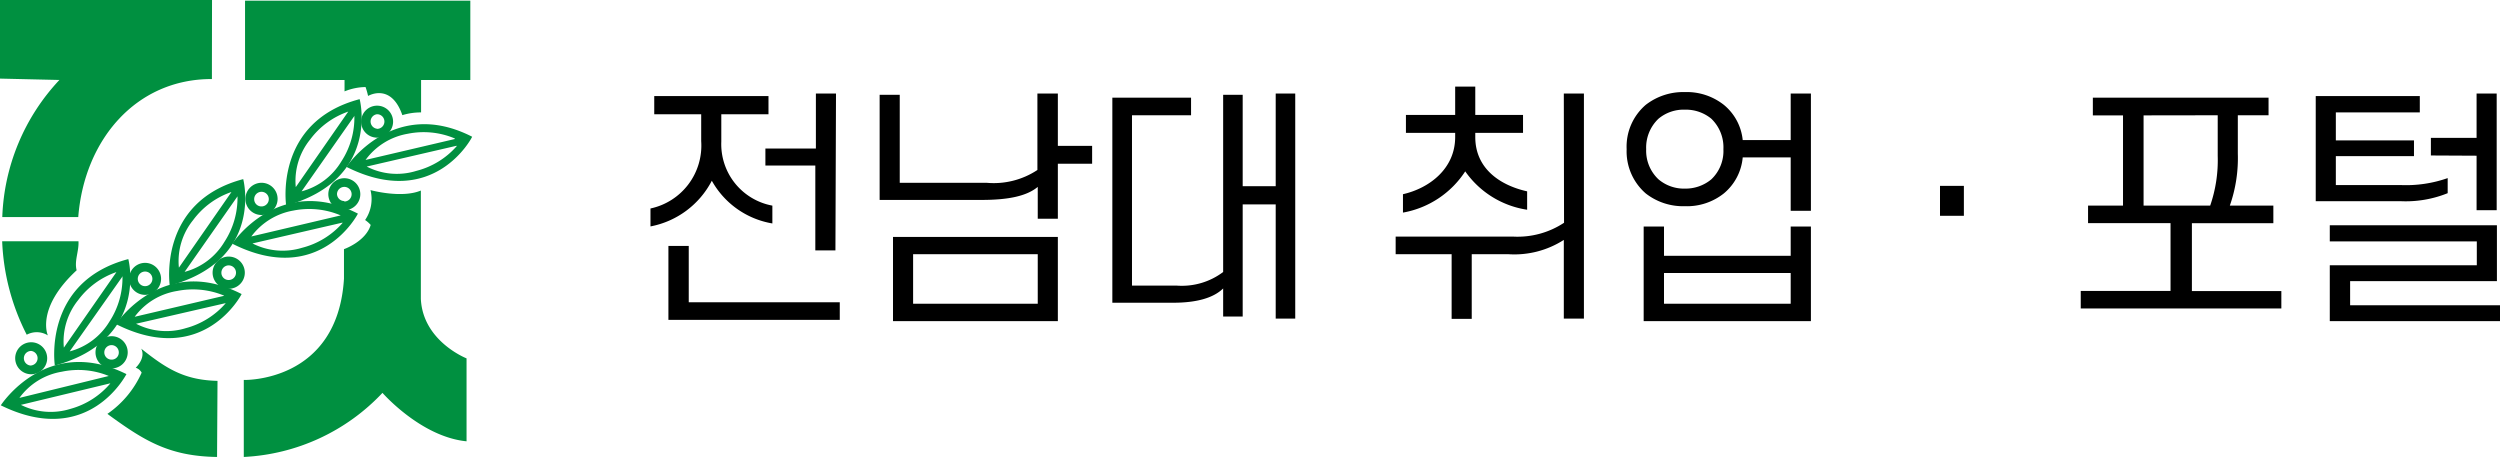
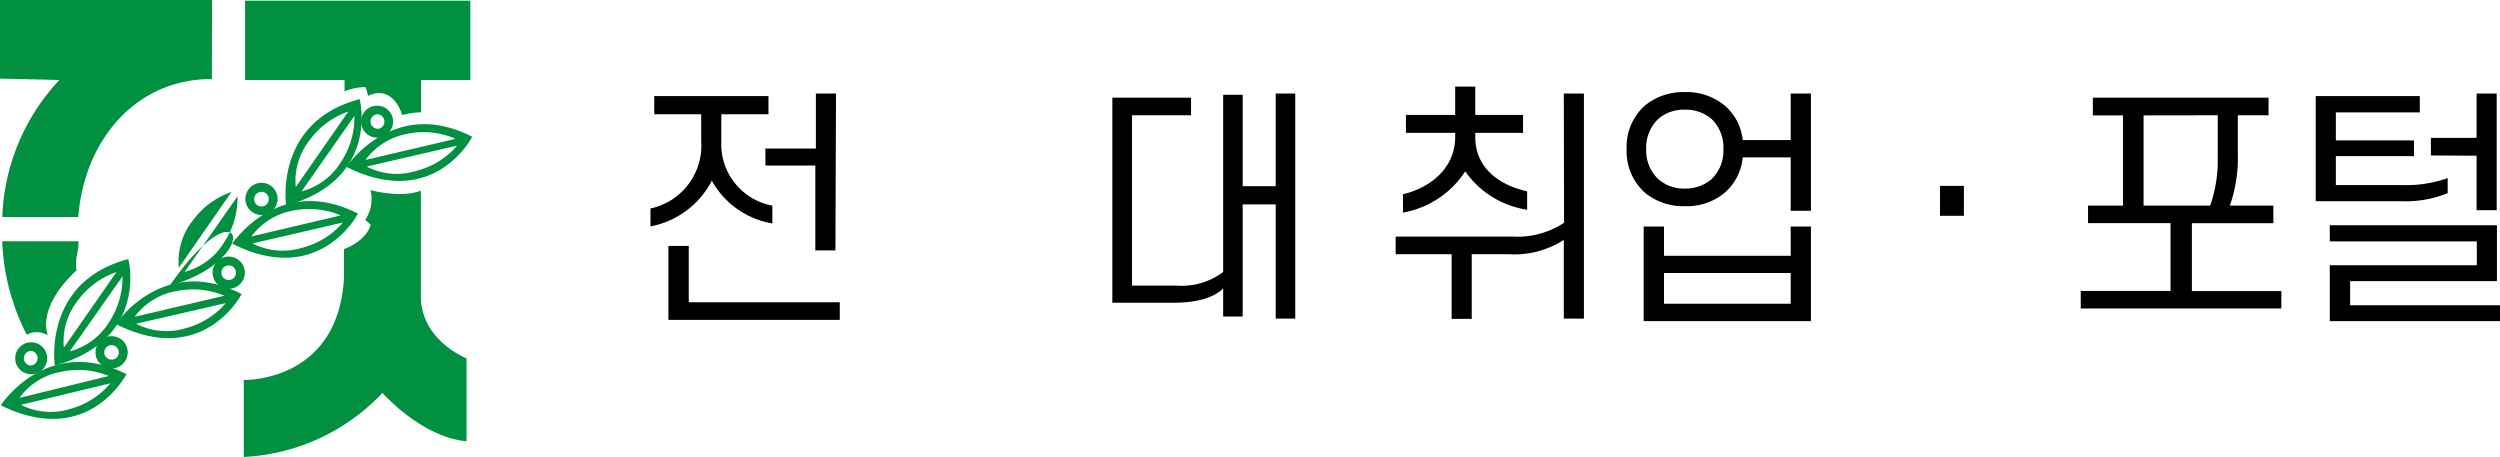
<svg xmlns="http://www.w3.org/2000/svg" viewBox="0 0 218.84 40">
  <defs>
    <style>.cls-1{fill:#009040;}</style>
  </defs>
  <g id="레이어_2" data-name="레이어 2">
    <g id="배너">
      <path d="M57.27,8.41h10V10H63.14v2.4A5.47,5.47,0,0,0,67.61,18v1.56a7.49,7.49,0,0,1-5.3-3.74,7.66,7.66,0,0,1-5.37,4V18.25a5.63,5.63,0,0,0,4.44-5.9V10H57.27ZM73.51,28h-15V21.53h1.78v4.93H73.51Zm-.38-6.08H71.37V14.49H67V13h4.42V8.19h1.76Z" />
-       <path d="M85.94,17.5H77V8.3h1.76V16h7.59a6.93,6.93,0,0,0,4.46-1.12V8.19H92.6v4.58h3v1.56h-3v4.82H90.84V16.36C89.87,17.17,88.25,17.5,85.94,17.5ZM78.17,28.11V20.74H92.6v7.37Zm12.67-5.86H79.93v4.34H90.84Z" />
      <path d="M102.7,26.5H97.37V8.55h6.89v1.54H99.09V25H103a6,6,0,0,0,4.07-1.19V8.3h1.71v8h2.89V8.19h1.71v19.7h-1.71v-10h-2.89v9.82h-1.71V25.25C106.2,26.1,104.7,26.5,102.7,26.5Z" />
      <path d="M136.89,8.19h1.76v19.7h-1.76V21A8,8,0,0,1,132,22.25h-3.17v5.66h-1.76V22.25h-4.9V20.71h10.27a7.38,7.38,0,0,0,4.47-1.21Zm-13.82,3.44V10.06h4.31V7.58h1.76v2.48h4.18v1.57h-4.18V12c0,2.75,2.16,4.22,4.54,4.75v1.61A8.08,8.08,0,0,1,128.26,15a8.21,8.21,0,0,1-5.45,3.61V17c2.29-.52,4.57-2.22,4.57-5v-.37Z" />
      <path d="M142.39,13.06a4.82,4.82,0,0,1,1.67-3.88,5.35,5.35,0,0,1,3.43-1.12,5.24,5.24,0,0,1,3.41,1.12,4.57,4.57,0,0,1,1.65,3.08h4.2V8.19h1.77V18.45h-1.77V13.78h-4.2a4.62,4.62,0,0,1-1.65,3.15,5.18,5.18,0,0,1-3.41,1.12,5.3,5.3,0,0,1-3.43-1.12A4.87,4.87,0,0,1,142.39,13.06Zm14.36,9.33V19.83h1.77v8.28H143.88V19.83h1.78v2.56ZM144.1,13.06a3.43,3.43,0,0,0,1.08,2.64,3.44,3.44,0,0,0,2.31.81,3.52,3.52,0,0,0,2.31-.81,3.41,3.41,0,0,0,1.06-2.64,3.47,3.47,0,0,0-1.06-2.67,3.51,3.51,0,0,0-2.31-.79,3.43,3.43,0,0,0-2.31.79A3.48,3.48,0,0,0,144.1,13.06ZM156.75,23.9H145.66v2.69h11.09Z" />
      <path d="M171.91,16.27v2.62h-2.09V16.27Z" />
      <path d="M195.19,18H199v1.54h-7.13v5.94h7.83V27H182.14V25.47H190V19.53h-7.22V18h3.06v-7.9H183.2V8.55h15.38v1.54h-2.69v3.36A12.56,12.56,0,0,1,195.19,18Zm-7.55-7.9V18h5.83a12.18,12.18,0,0,0,.66-4.36V10.09Z" />
      <path d="M204.47,12.29h6.84v1.38h-6.84V16.2h5.7a11,11,0,0,0,4.09-.61v1.32a9.8,9.8,0,0,1-4.16.7h-7.39V8.41h9.11V9.84h-7.35Zm1.25,12.32v2.11h13.12v1.39h-14.9V23.22h12.87V21.13H203.94V19.72h14.63v4.89Zm7.07-11V12.07h4V8.19h1.76V18.4h-1.76V13.63Z" />
      <g id="CI">
        <path class="cls-1" d="M36.86,9.84V7h4.31V.06H21.45V7h8.71V8A5,5,0,0,1,32,7.62a6.81,6.81,0,0,1,.22.78s2-1.2,3,1.68A5.53,5.53,0,0,1,36.86,9.84Z" />
        <path class="cls-1" d="M36.84,16.68l0,5.82v3.66c.17,3.71,4,5.21,4,5.21l0,7.26c-4-.39-7.36-4.24-7.36-4.24A17.86,17.86,0,0,1,21.34,40V33.26s8.21.25,8.77-8.86V21.81s1.9-.66,2.34-2.12a2.72,2.72,0,0,0-.49-.43,3.24,3.24,0,0,0,.47-2.62S35.13,17.39,36.84,16.68Z" />
-         <path class="cls-1" d="M12.36,30.52c2.16,1.71,3.72,2.75,6.68,2.82L19,40c-4.23-.06-6.42-1.45-9.6-3.77a8.65,8.65,0,0,0,3-3.61.91.91,0,0,0-.52-.43S12.79,31.35,12.36,30.52Z" />
        <path class="cls-1" d="M6.71,23.66c-.22-.82.21-1.67.16-2.54l-6.68,0a19.59,19.59,0,0,0,2.15,8.18,1.84,1.84,0,0,1,1.85.06S3.1,27,6.71,23.66Z" />
        <path class="cls-1" d="M18.55,5.54V6.92C11.91,6.9,7.38,12.24,6.85,19L.2,19a18.46,18.46,0,0,1,5-12l0,0L0,6.88V0L18.56,0Z" />
        <path class="cls-1" d="M1.33,31.35a1.4,1.4,0,1,1,1.39,1.41A1.4,1.4,0,0,1,1.33,31.35Zm1.4.64a.64.64,0,0,0,0-1.27.64.64,0,0,0-.64.63A.64.64,0,0,0,2.73,32Z" />
        <path class="cls-1" d="M8.36,30.84a1.41,1.41,0,1,1,1.4,1.41A1.4,1.4,0,0,1,8.36,30.84Zm1.41.64a.62.62,0,0,0,.63-.63.64.64,0,0,0-.63-.64.64.64,0,0,0-.64.64A.63.63,0,0,0,9.77,31.48Z" />
-         <path class="cls-1" d="M11.3,24.41a1.4,1.4,0,1,1,1.4,1.4A1.4,1.4,0,0,1,11.3,24.41Zm1.4.64a.64.64,0,0,0,0-1.28.64.64,0,1,0,0,1.28Z" />
        <path class="cls-1" d="M18.61,23.87A1.41,1.41,0,1,1,20,25.28,1.41,1.41,0,0,1,18.61,23.87Zm1.4.64a.64.64,0,1,0-.63-.64A.63.63,0,0,0,20,24.51Z" />
        <path class="cls-1" d="M21.48,17.43A1.42,1.42,0,0,1,22.89,16a1.41,1.41,0,1,1-1.41,1.4Zm1.4.64a.64.64,0,1,0-.63-.64A.63.63,0,0,0,22.88,18.07Z" />
-         <path class="cls-1" d="M28.74,17a1.4,1.4,0,1,1,1.4,1.4A1.4,1.4,0,0,1,28.74,17Zm1.4.64a.64.64,0,0,0,.64-.64.64.64,0,0,0-1.28,0A.64.64,0,0,0,30.14,17.6Z" />
        <path class="cls-1" d="M31.61,10.64A1.4,1.4,0,1,1,33,12.05,1.4,1.4,0,0,1,31.61,10.64Zm1.4.64a.64.64,0,0,0,.64-.63A.64.64,0,0,0,33,10a.64.64,0,0,0,0,1.27Z" />
-         <path class="cls-1" d="M14.86,25s-1.1-7.33,6.43-9.32C21.29,15.67,23.15,22.73,14.86,25Zm5.9-7.77-4.6,6.57a5.77,5.77,0,0,0,3.48-2.62,7.07,7.07,0,0,0,1.15-4Zm-.51-.42a7,7,0,0,0-3.34,2.45,5.72,5.72,0,0,0-1.25,4.17l4.58-6.59Z" />
+         <path class="cls-1" d="M14.86,25C21.29,15.67,23.15,22.73,14.86,25Zm5.9-7.77-4.6,6.57a5.77,5.77,0,0,0,3.48-2.62,7.07,7.07,0,0,0,1.15-4Zm-.51-.42a7,7,0,0,0-3.34,2.45,5.72,5.72,0,0,0-1.25,4.17l4.58-6.59Z" />
        <path class="cls-1" d="M20.33,21.33s4.08-6.18,11-2.63C31.34,18.7,28,25.2,20.33,21.33Zm9.59-1.83L22.1,21.31a5.81,5.81,0,0,0,4.34.38A7,7,0,0,0,30,19.5Zm-.11-.65a7.06,7.06,0,0,0-4.12-.42A5.82,5.82,0,0,0,22,20.7l7.81-1.84Z" />
        <path class="cls-1" d="M4.8,32s-1.11-7.33,6.43-9.32C11.23,22.64,13.09,29.71,4.8,32Zm5.9-7.77L6.1,30.76a5.78,5.78,0,0,0,3.48-2.61,7,7,0,0,0,1.14-4Zm-.52-.41a7,7,0,0,0-3.33,2.44,5.76,5.76,0,0,0-1.26,4.17l4.58-6.58Z" />
        <path class="cls-1" d="M10.15,28.37s4.07-6.19,11-2.63C21.16,25.74,17.82,32.24,10.15,28.37Zm9.58-1.83-7.82,1.8a5.78,5.78,0,0,0,4.34.39,7,7,0,0,0,3.51-2.19Zm-.11-.66a7.08,7.08,0,0,0-4.11-.41,5.74,5.74,0,0,0-3.72,2.26l7.8-1.83Z" />
        <path class="cls-1" d="M25.05,18s-1.11-7.33,6.43-9.32C31.48,8.63,33.34,15.69,25.05,18ZM31,10.18l-4.6,6.57a5.77,5.77,0,0,0,3.48-2.62,7,7,0,0,0,1.14-4Zm-.52-.41a7,7,0,0,0-3.33,2.44,5.76,5.76,0,0,0-1.26,4.17l4.58-6.59Z" />
        <path class="cls-1" d="M30.33,14.61s4.08-6.19,11-2.64C41.34,12,38,18.47,30.33,14.61Zm9.59-1.84L32.1,14.58a5.75,5.75,0,0,0,4.34.38A7,7,0,0,0,40,12.77Zm-.11-.65a7,7,0,0,0-4.12-.41A5.78,5.78,0,0,0,32,14l7.81-1.83Z" />
        <path class="cls-1" d="M.07,35.48s4-6.22,11-2.73C11.05,32.75,7.78,39.28.07,35.48Zm9.56-1.92-7.8,1.88a5.81,5.81,0,0,0,4.34.35,7,7,0,0,0,3.49-2.23Zm-.11-.65a7,7,0,0,0-4.12-.37,5.74,5.74,0,0,0-3.7,2.29l7.79-1.91Z" />
      </g>
    </g>
  </g>
</svg>